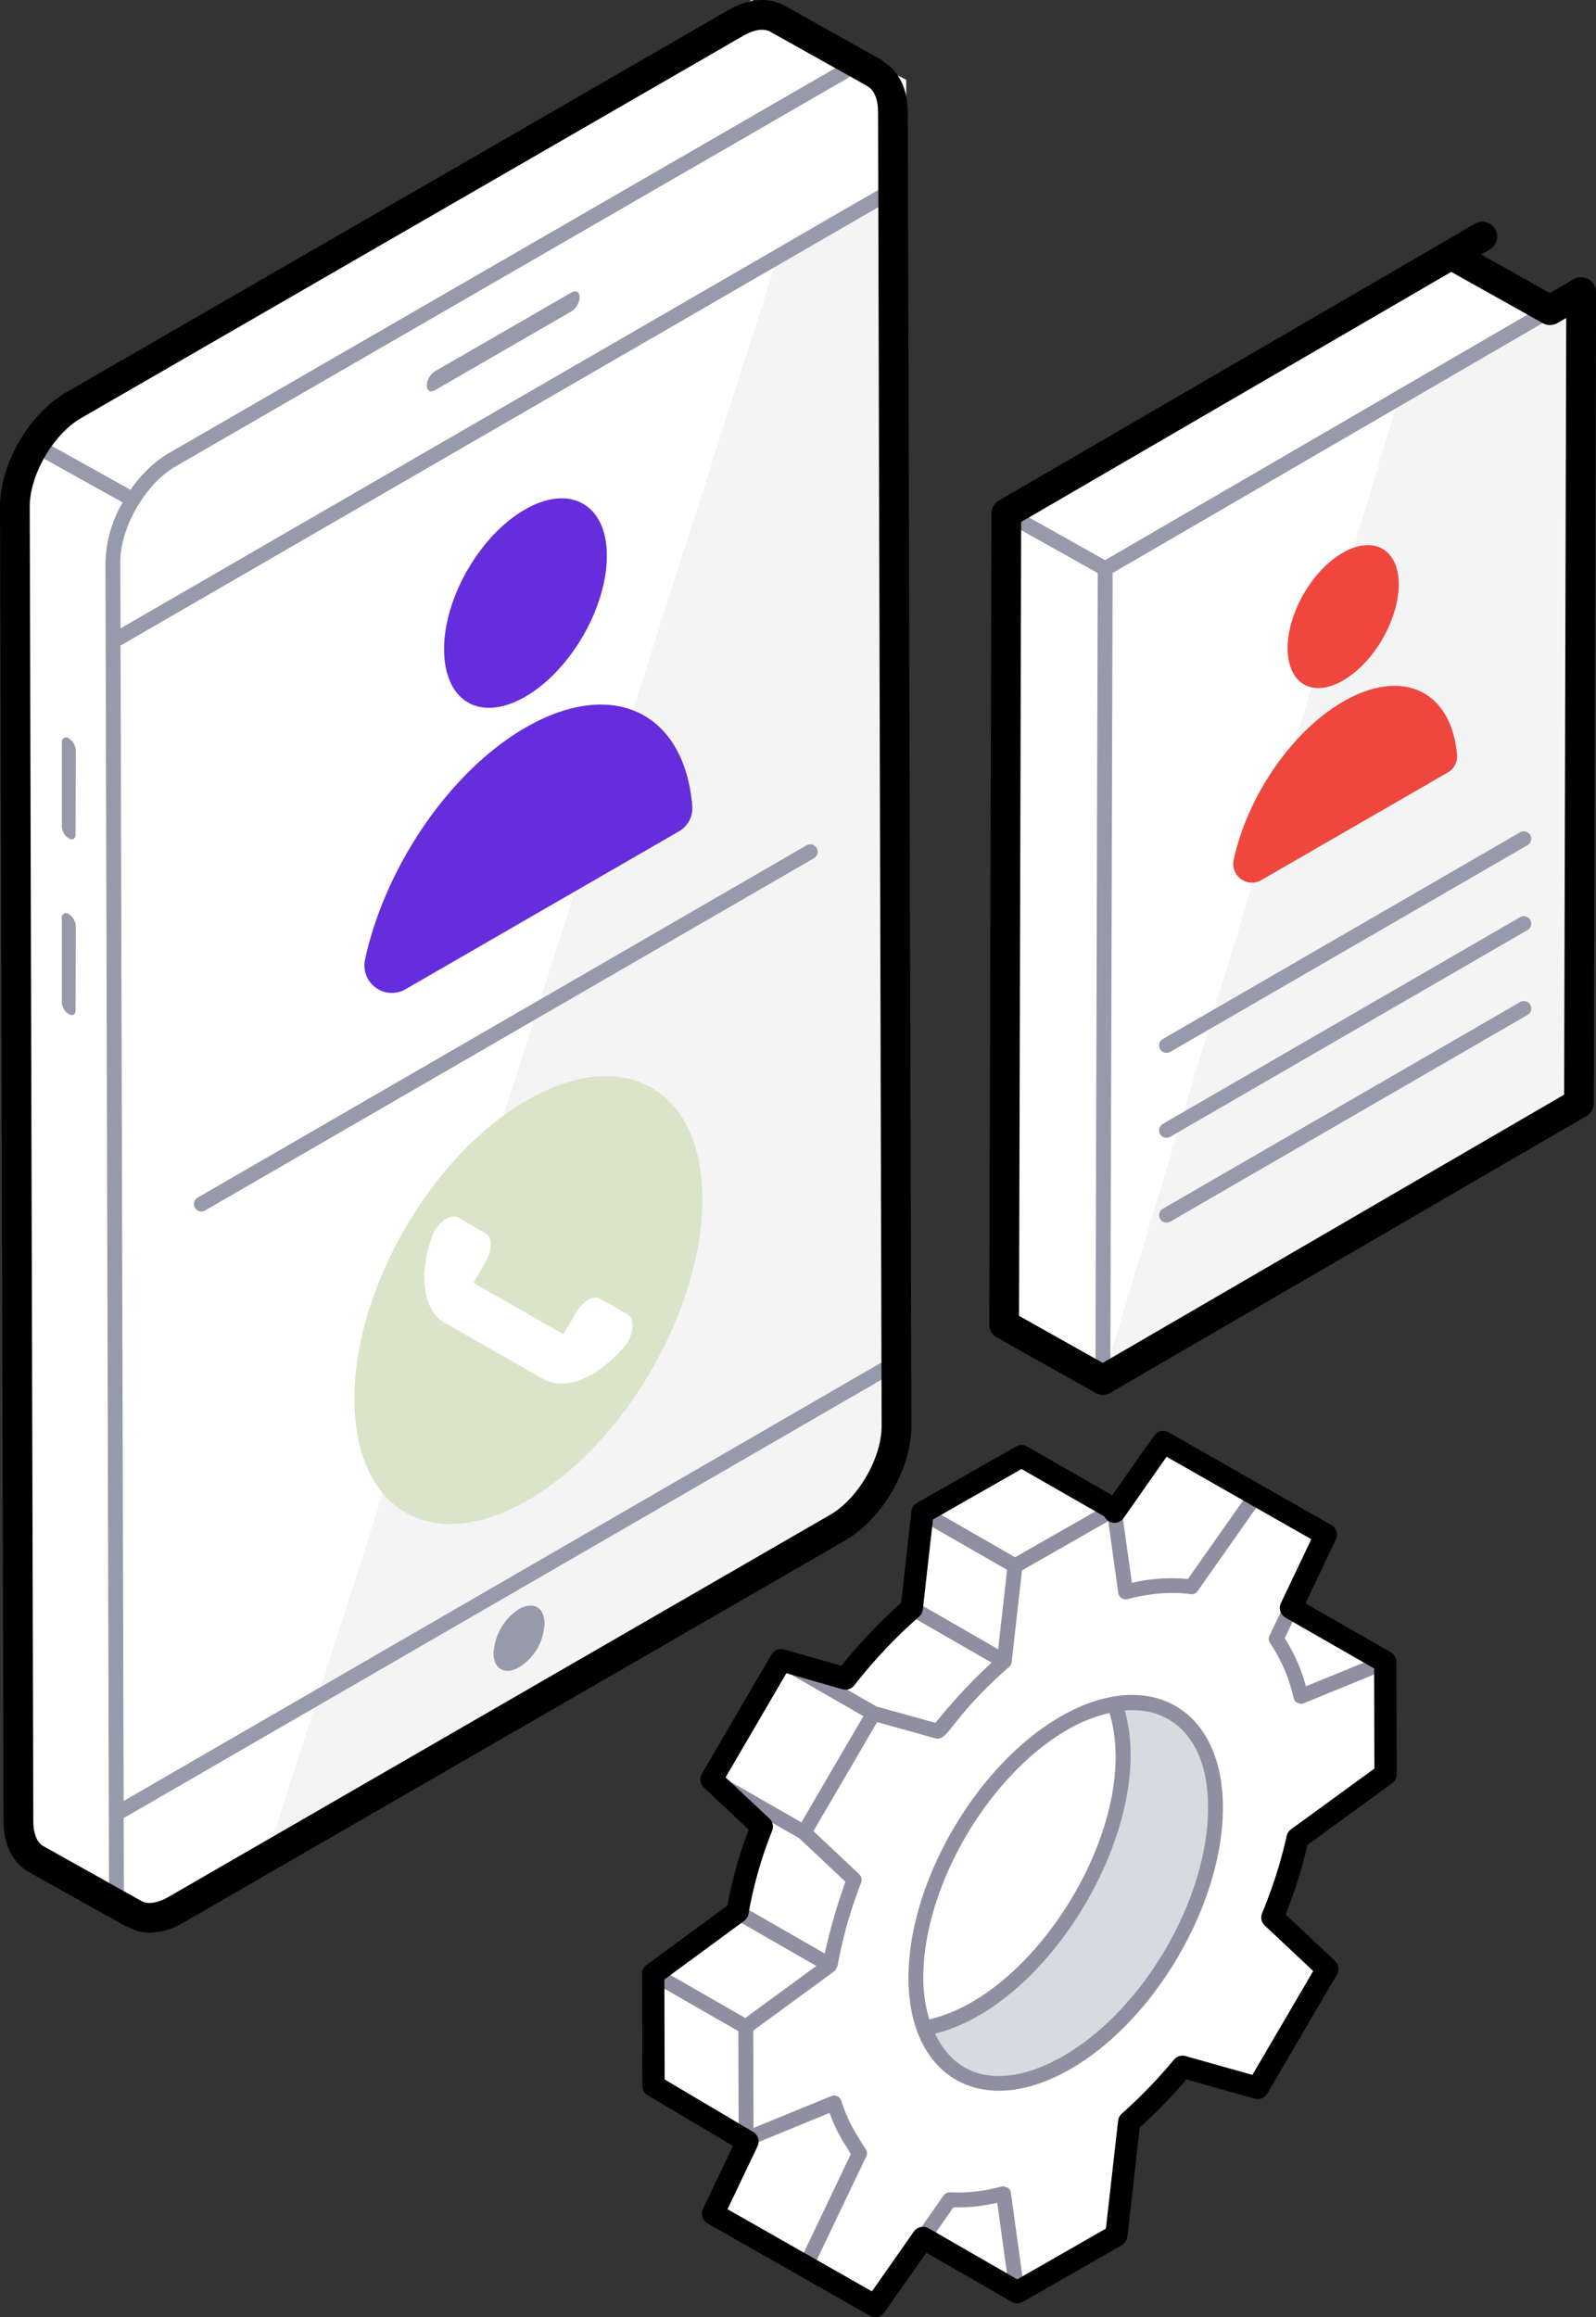
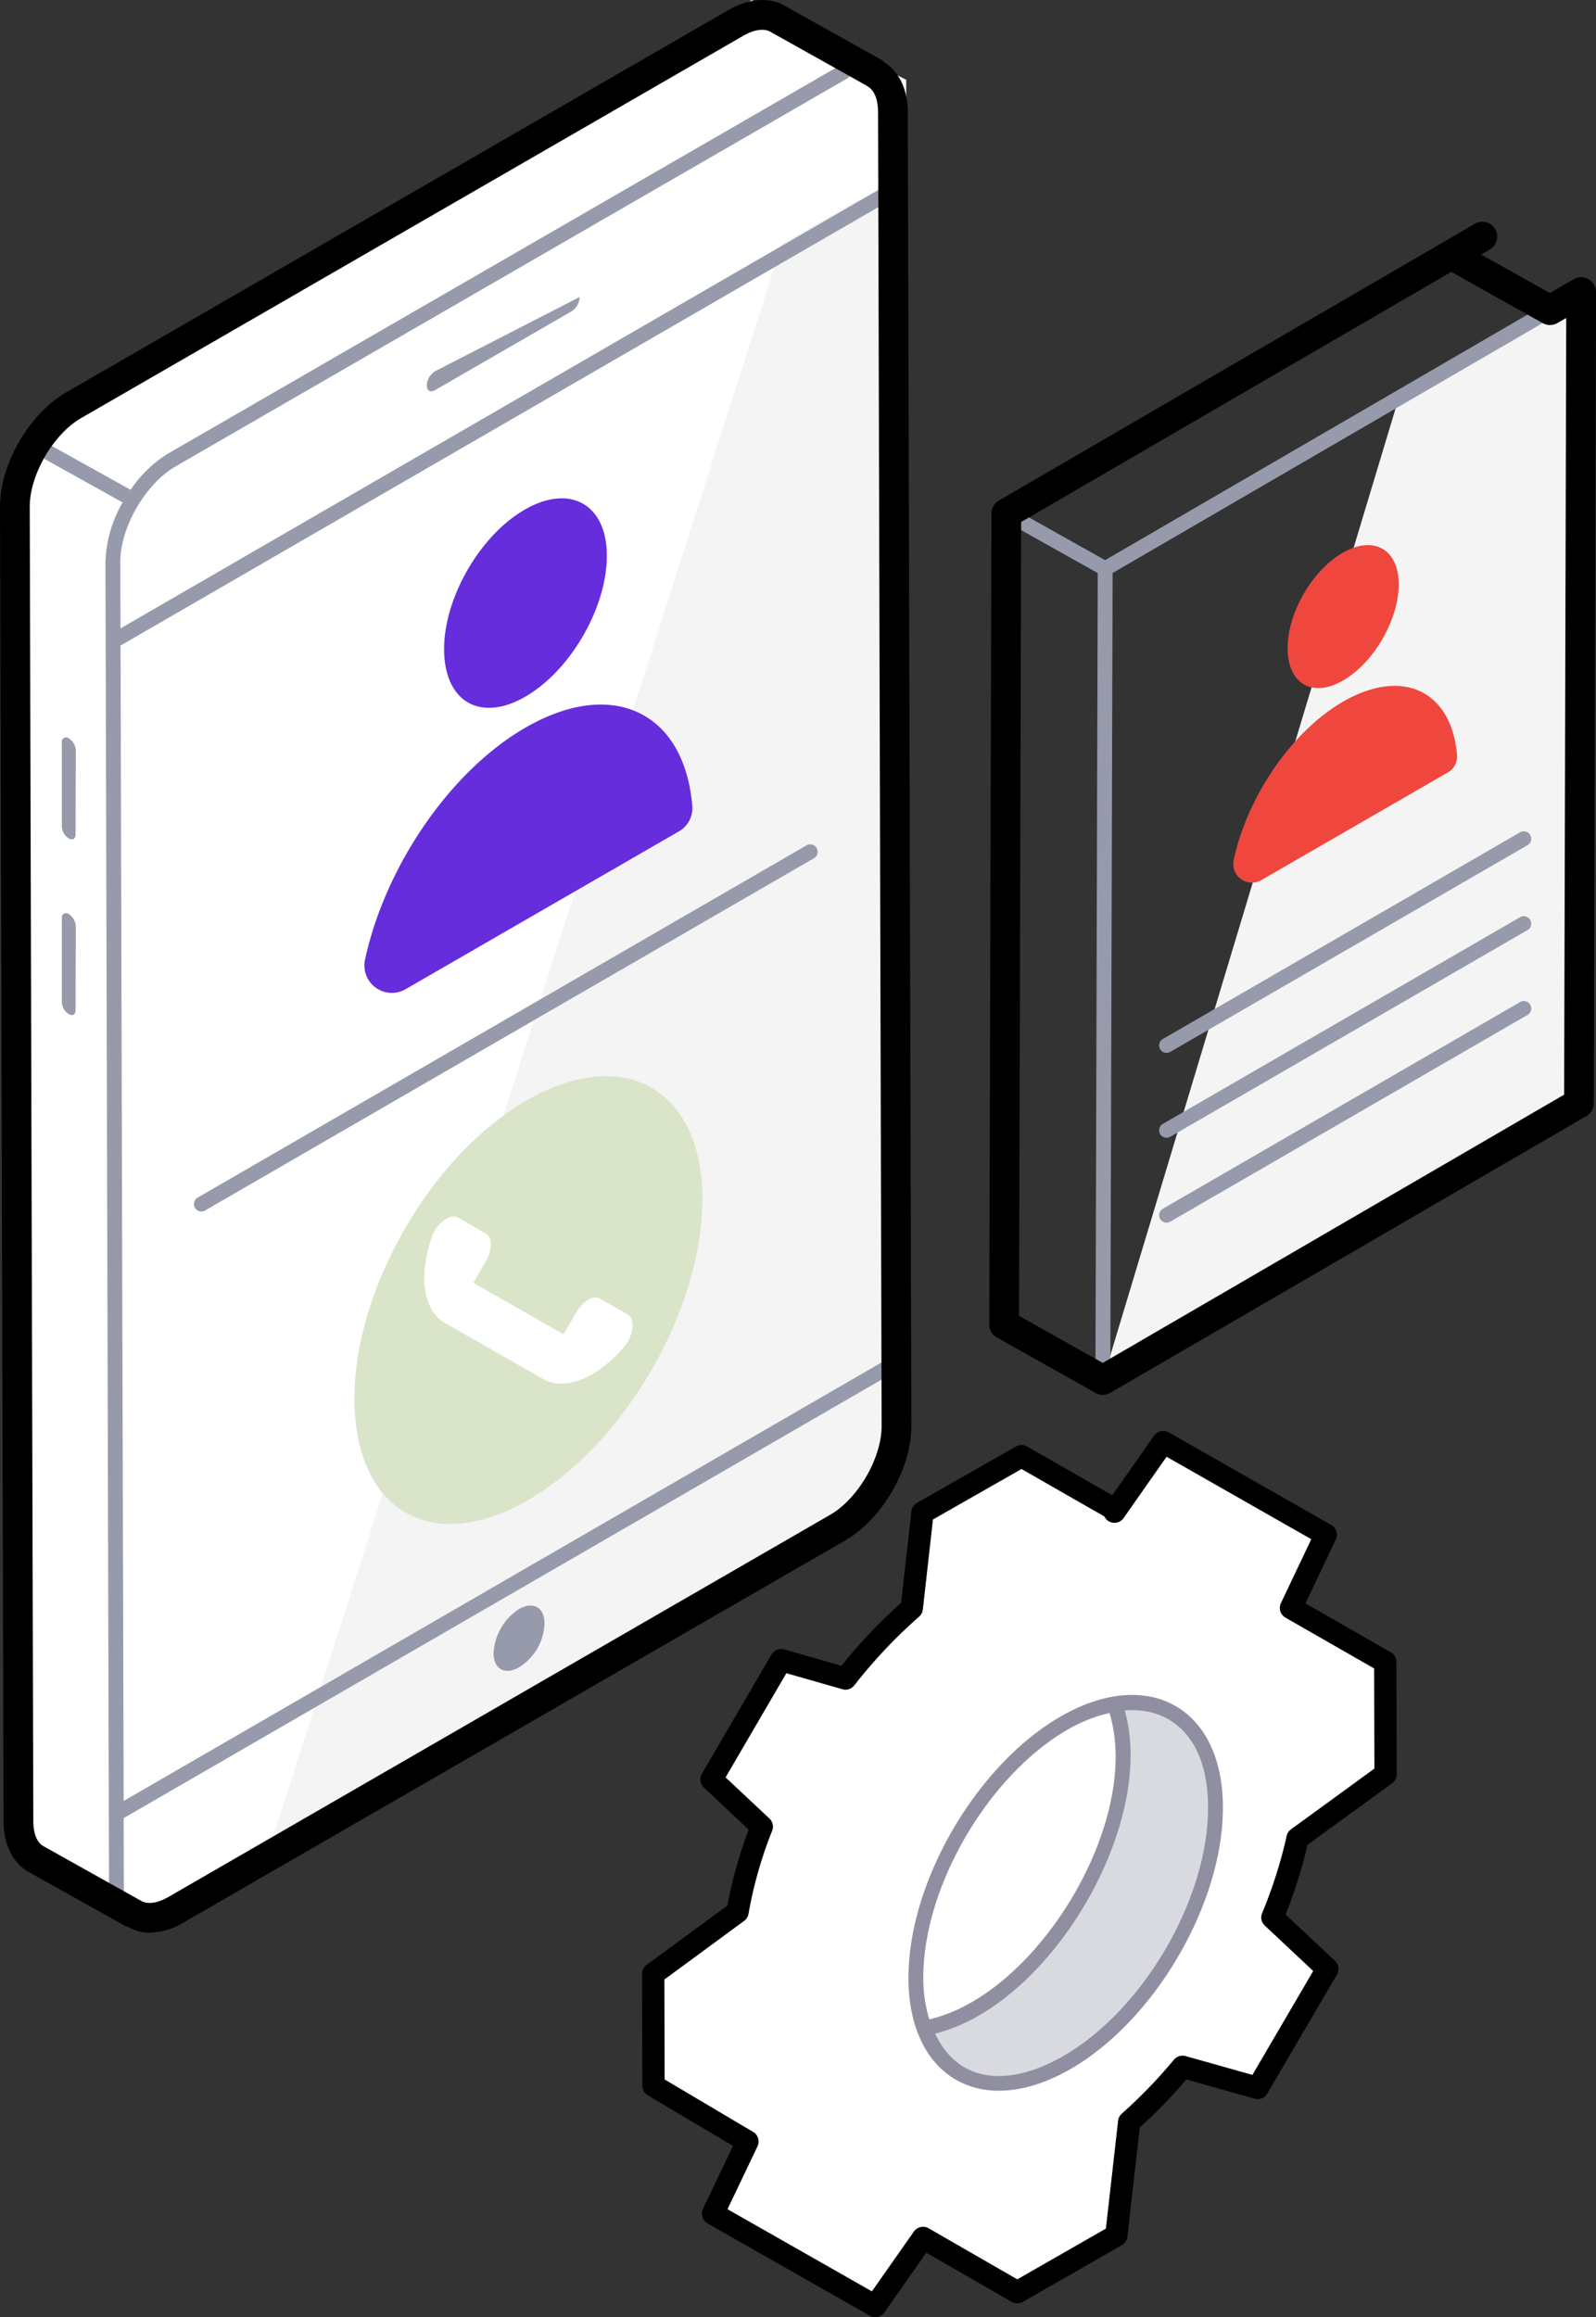
<svg xmlns="http://www.w3.org/2000/svg" width="267.787" height="388.751" viewBox="0 0 267.787 388.751">
  <rect x="0" y="0" width="267.787" height="388.751" fill="#333333" stroke="none" />
  <g id="Group_3734" data-name="Group 3734" transform="translate(9464 -19163.811)">
    <path id="Path_17709" data-name="Path 17709" d="M-9338.479,19163.811-9458,19234.279l-4.483,17.8v219.969l21.882,14.324,30.316-17.869,90.544-51.326,7.161-13.32V19177.2Z" transform="translate(0.628)" fill="#fff" />
    <g id="contacts-management" transform="translate(-9464 19163.811)">
      <path id="Path_17694" data-name="Path 17694" d="M125.356,214.732c0,5.087-3.541,11.221-7.979,13.814L19.152,285.538l86.39-270.484.05-.25,11.321-6.533c4.439-2.544,8.03-.5,8.03,4.538Z" transform="translate(25.559 26.095)" fill="#f4f4f4" />
      <path id="Path_17695" data-name="Path 17695" d="M48.9,54.035C63.549,45.577,75.618,51.4,76.915,67.266a4.5,4.5,0,0,1-2.3,4.19L28.779,97.922a4.6,4.6,0,0,1-6.785-4.946C25.318,77.461,36.193,61.371,48.9,54.035Zm-.1-36.584c7.594-4.384,13.748-.877,13.772,7.681.025,8.727-6.089,19.315-13.683,23.7s-13.6.795-13.626-7.932C35.235,32.341,41.2,21.835,48.8,17.451Z" transform="translate(39.25 68.048)" fill="#662ddc" />
      <path id="Path_17696" data-name="Path 17696" d="M50.547,35.744c16.234-9.373,29.389-1.874,29.44,16.42.053,18.655-13.016,41.288-29.25,50.661s-29.076,1.7-29.129-16.956C21.557,67.575,34.313,45.116,50.547,35.744Z" transform="translate(37.859 148.849)" fill="#dae4c9" />
      <path id="Path_17697" data-name="Path 17697" d="M57.634,56.788a21.314,21.314,0,0,1-5.862,5.28c-2.976,1.723-5.974,2.125-8.256.828L26.983,53.454c-3.826-2.193-4.452-8.547-1.835-15.236h.022a5.5,5.5,0,0,1,2.081-2.193,2.061,2.061,0,0,1,1.991-.246l4.676,2.729c1.1.627,1.074,2.707-.067,4.7l-2.058,3.535,15.124,8.636,2.058-3.557a6.068,6.068,0,0,1,2.081-2.215,1.954,1.954,0,0,1,1.969-.224l4.654,2.663C58.776,52.671,58.753,54.819,57.634,56.788Z" transform="translate(47.633 168.472)" fill="#fff" />
-       <path id="Path_17698" data-name="Path 17698" d="M114.771,11.293l16.577,9.292,5.226-3.033-.366,136.086L56.33,200.067l-16.572-9.3.366-136.086h0l74.647-43.4L120,8.248" transform="translate(128.72 31.452)" fill="#fff" />
      <path id="Path_17699" data-name="Path 17699" d="M92.153,27.582,42.517,192.312,122.4,145.883,122.762,9.8Z" transform="translate(142.533 39.207)" fill="#f4f4f4" />
      <path id="Path_17700" data-name="Path 17700" d="M64.593,43.122c10-5.772,18.233-1.8,19.119,9.03a3.073,3.073,0,0,1-1.567,2.859L50.862,73.071a3.136,3.136,0,0,1-4.63-3.376C48.5,59.108,55.921,48.128,64.593,43.122Zm-.071-24.965c5.182-2.992,9.382-.6,9.4,5.242.017,5.955-4.155,13.181-9.338,16.173s-9.282.542-9.3-5.413C55.267,28.318,59.34,21.148,64.522,18.156Z" transform="translate(160.763 74.59)" fill="#ef473e" />
      <path id="Path_17701" data-name="Path 17701" d="M158.823,23.884a1.247,1.247,0,0,0-1.7-.455L28.112,98.063l-.03-11.124c-.041-5.757,4.191-13.1,9.244-16.039L150.089,5.765a1.247,1.247,0,0,0-1.249-2.159L36.074,68.741a20.5,20.5,0,0,0-6.265,6.07L14.325,66.189a1.249,1.249,0,0,0-1.214,2.182l15.364,8.555A20.99,20.99,0,0,0,25.59,86.951l.6,224.872a1.245,1.245,0,0,0,1.246,1.243h0a1.244,1.244,0,0,0,1.244-1.249l-.038-14.159,129.72-75.044a1.247,1.247,0,1,0-1.249-2.159L28.64,294.78,28.12,100.94,158.368,25.588A1.247,1.247,0,0,0,158.823,23.884Z" transform="translate(-7.895 7.367)" fill="#979aab" />
-       <path id="Path_17702" data-name="Path 17702" d="M138.385,102.718l-102.161,59.1a1.247,1.247,0,0,0,1.249,2.159l102.161-59.1a1.247,1.247,0,1,0-1.249-2.159ZM90.148,230.841a9.4,9.4,0,0,0-4.275,7.407c0,2.735,1.988,3.729,4.325,2.337a9.025,9.025,0,0,0,4.225-7.309C94.424,230.543,92.535,229.5,90.148,230.841ZM76.073,23.165a2.982,2.982,0,0,0-1.4,2.368c0,.923.607,1.267,1.41.8L98.912,13.155a2.994,2.994,0,0,0,1.4-2.425c0-.865-.606-1.21-1.409-.746ZM13.435,85.445l0,14.135a2.485,2.485,0,0,0,1.17,1.977c.628.364,1.133.076,1.135-.694l.04-14.062a2.573,2.573,0,0,0-1.169-2.026A.723.723,0,0,0,13.435,85.445Zm0,29.479,0,14.135a2.486,2.486,0,0,0,1.17,1.977c.628.363,1.133.075,1.135-.647l.04-14.11a2.648,2.648,0,0,0-1.169-2.026A.724.724,0,0,0,13.435,114.924ZM258.11,100.53l-59.943,34.68a1.247,1.247,0,0,0,1.249,2.159l59.943-34.68a1.247,1.247,0,1,0-1.249-2.159Zm0,14.242-59.943,34.677a1.247,1.247,0,1,0,1.249,2.159l59.943-34.677a1.247,1.247,0,0,0-1.249-2.159Zm0,14.239-59.943,34.677a1.247,1.247,0,0,0,1.249,2.159l59.943-34.677a1.247,1.247,0,0,0-1.249-2.159Z" transform="translate(-3.06 39.105)" fill="#979aab" />
+       <path id="Path_17702" data-name="Path 17702" d="M138.385,102.718l-102.161,59.1a1.247,1.247,0,0,0,1.249,2.159l102.161-59.1a1.247,1.247,0,1,0-1.249-2.159ZM90.148,230.841a9.4,9.4,0,0,0-4.275,7.407c0,2.735,1.988,3.729,4.325,2.337a9.025,9.025,0,0,0,4.225-7.309C94.424,230.543,92.535,229.5,90.148,230.841ZM76.073,23.165a2.982,2.982,0,0,0-1.4,2.368c0,.923.607,1.267,1.41.8L98.912,13.155a2.994,2.994,0,0,0,1.4-2.425ZM13.435,85.445l0,14.135a2.485,2.485,0,0,0,1.17,1.977c.628.364,1.133.076,1.135-.694l.04-14.062a2.573,2.573,0,0,0-1.169-2.026A.723.723,0,0,0,13.435,85.445Zm0,29.479,0,14.135a2.486,2.486,0,0,0,1.17,1.977c.628.363,1.133.075,1.135-.647l.04-14.11a2.648,2.648,0,0,0-1.169-2.026A.724.724,0,0,0,13.435,114.924ZM258.11,100.53l-59.943,34.68a1.247,1.247,0,0,0,1.249,2.159l59.943-34.68a1.247,1.247,0,1,0-1.249-2.159Zm0,14.242-59.943,34.677a1.247,1.247,0,1,0,1.249,2.159l59.943-34.677a1.247,1.247,0,0,0-1.249-2.159Zm0,14.239-59.943,34.677a1.247,1.247,0,0,0,1.249,2.159l59.943-34.677a1.247,1.247,0,0,0-1.249-2.159Z" transform="translate(-3.06 39.105)" fill="#979aab" />
      <path id="Path_17703" data-name="Path 17703" d="M138.705,17.959v0c0-.006-.01-.005-.014-.01a1.232,1.232,0,0,0-.441-.441c-.043-.025-.095.019-.14,0a1.188,1.188,0,0,0-1.113,0l-4.608,2.678-14.058-7.869,3.346-1.944a1.248,1.248,0,1,0-1.255-2.159L40.553,54.627a1.187,1.187,0,0,0-.261.264,1.256,1.256,0,0,0-.194.2,1.272,1.272,0,0,0-.042.155c-.007.018-.008.037-.014.054a1.054,1.054,0,0,0-.054.2,1.176,1.176,0,0,0-.055.205L39.55,191.8a1.243,1.243,0,0,0,.636,1.091l16.573,9.294A1.258,1.258,0,0,0,58,202.178l79.869-46.414a1.25,1.25,0,0,0,.619-1.076l.387-136.1A1.237,1.237,0,0,0,138.705,17.959Zm-8.822,3.679L57.745,63.56,43.7,55.687l72.127-41.918ZM42.421,57.832l14.086,7.9-.378,133.245-14.083-7.9Zm16.2,141.1c.1-33.868.284-99.3.381-133.212l77.37-44.963-.381,133.212Z" transform="translate(127.678 30.414)" fill="#979aab" />
      <g id="Group_3733" data-name="Group 3733" transform="translate(0 0)">
        <path id="Path_17704" data-name="Path 17704" d="M45.768,159.265l-15.761-9.341-.052-18.781,14.15-10.394a72.069,72.069,0,0,1,4.065-14.3l-8.439-7.924L51.412,78.5,62.218,81.59A86.6,86.6,0,0,1,73.333,69.807l1.8-16.055,16.62-9.468,15.539,8.9.052.411,8.182-11.681,11.783,6.638,15.488,8.9-5.839,12.292,15.821,9.063h0l.052,18.832L138.064,108.4a79.434,79.434,0,0,1-4.219,13.275l9.21,8.645-11.681,19.964-12.606-3.55A85.118,85.118,0,0,1,109.815,156l-2.161,19.038-16.62,9.519h0l-15.811-9.11-8.013,11.426-11.732-6.587-15.488-8.9Z" transform="translate(79.645 200.012)" fill="#fff" />
        <path id="Path_17705" data-name="Path 17705" d="M86.428,66.779c.063,15.794-11.2,35.008-25.036,42.906-5.284,3.016-10.191,3.979-14.248,3.109a9.495,9.495,0,0,1-1.007-.249,4.241,4.241,0,0,1-.818-.28,3.859,3.859,0,0,1-.535-.217,7.987,7.987,0,0,1-1.164-.56c-.157-.093-.315-.155-.472-.248a14.049,14.049,0,0,1-5.63-7.338,25.8,25.8,0,0,0,8.335-3.109C59.725,92.864,70.984,73.65,70.922,57.887a24.413,24.413,0,0,0-1.384-8.426,13.964,13.964,0,0,1,9.562,1.4,12.632,12.632,0,0,1,3.46,2.985q.424.513.849,1.119c.283.466.566.964.818,1.461a7.254,7.254,0,0,1,.6,1.337,11.783,11.783,0,0,1,.566,1.586A14.1,14.1,0,0,1,85.83,61a24.433,24.433,0,0,1,.5,3.483C86.4,65.225,86.428,66,86.428,66.779Z" transform="translate(117.511 236.406)" fill="#d9dadf" />
-         <path id="Path_17706" data-name="Path 17706" d="M154.58,99.667a1.237,1.237,0,0,0,.51-1.009l-.053-18.817c0-.026-.033-.04-.035-.066a1.206,1.206,0,0,0-.482-.9c-.02-.015-.013-.049-.034-.064s-.021,0-.031,0-.024-.034-.042-.044l-14.8-8.5,5.36-11.24c.021-.044-.006-.091.01-.136.055-.141.169-.249.169-.412a1.155,1.155,0,0,0-.117-.35c0-.01-.005-.017-.008-.026a1.167,1.167,0,0,0-.542-.666c-.012-.007-.013-.023-.025-.031l-.1-.054c-.036-.015-.056-.054-.094-.066L117.192,41.87a1.247,1.247,0,0,0-1.634.372L108.2,52.722l-14.778-8.49a1.249,1.249,0,0,0-1.241,0L75.556,53.722a1.218,1.218,0,0,0-.57.868c-.006.031-.048.042-.051.073L73.177,70.236A87.372,87.372,0,0,0,62.8,81.173L52.786,78.351a91.993,91.993,0,0,1-.734.065,1.176,1.176,0,0,0-.48.367c-.059.064-.154.073-.2.153L39.7,98.913c-.052.089-.012.2-.04.295a1.161,1.161,0,0,0-.075.55c.006.035-.023.068-.014.1.025.1.127.141.173.226.063.122.071.265.176.364l7.79,7.355a79.015,79.015,0,0,0-3.707,13.275L30.262,131.144a1.246,1.246,0,0,0,.114,2.088l14.895,8.558.051,18.1c0,.11.119.169.146.273l-5.6,11.69a1.25,1.25,0,0,0,.5,1.622l15.506,8.924c.007,0,.015,0,.022.006l11.736,6.611a1.222,1.222,0,0,0,.613.161,1.252,1.252,0,0,0,1.024-.531l7.334-10.5,14.808,8.508c.017.01.038.006.056.015s.007.016.015.021.038-.01.056,0a.984.984,0,0,0,1.029-.031c.026-.013.059.012.084,0l16.626-9.49a1.244,1.244,0,0,0,.619-.941l2.126-18.588a81.439,81.439,0,0,0,8.2-8.438l11.825,3.326a1.225,1.225,0,0,0,1.414-.572l11.67-19.978a1.243,1.243,0,0,0-.223-1.537l-8.555-8.045a83.893,83.893,0,0,0,3.842-12.2Zm-3.624-20.012L140.5,83.932a28.924,28.924,0,0,0-3.555-8.068l1.595-3.343Zm-34-35.057,13.413,7.58L120.709,65.91c-.073-.007-.153,0-.226,0a29.049,29.049,0,0,0-9.183.663l-1.623-11.615ZM75.7,70.141l1.5-13.309L90.36,64.391l-1.5,13.318ZM92.8,46.75l13.01,7.476L91.7,62.279l-13.01-7.473ZM62.93,83.8a1.248,1.248,0,0,0,1.32-.434A85.419,85.419,0,0,1,74.523,72.348l13.239,7.611a93.865,93.865,0,0,0-9.423,10.106l-9.887-2.749-6.374-3.661-.327-.188ZM52.9,81.26l7.307,4.2,6.046,3.48-10.408,17.82L42.488,99.086Zm-2.868,25.3-.735-.692,6.184,3.552,7.759,7.3a97.494,97.494,0,0,0-3.477,12.046l-13.256-7.614A76.759,76.759,0,0,1,50.34,107.92,1.245,1.245,0,0,0,50.032,106.564ZM45.2,123.292l13.152,7.553-11.923,8.734-13.151-7.555Zm2.783,37.383L60.574,155.5a27.5,27.5,0,0,0,3.016,5.986c.194.3.352.626.557.911l-8.188,17.166-13.335-7.675Zm30.058,15.414,3.311-4.741a30.279,30.279,0,0,0,7.355-.762l.911,6.589.834,6.045Zm59.829-66.9a81.827,81.827,0,0,1-4.141,13.054,1.243,1.243,0,0,0,.3,1.381l8.452,7.951L131.8,149.859l-11.675-3.285a1.229,1.229,0,0,0-1.3.408,79,79,0,0,1-8.807,9.1,1.235,1.235,0,0,0-.414.795L107.5,175.309l-14.476,8.262-2.029-14.693a1.209,1.209,0,0,0-.52-.834c-.011-.007-.009-.024-.02-.032-.088-.059-.2-.016-.3-.051a1.183,1.183,0,0,0-.57-.149c-.028,0-.04.034-.067.04s-.051-.02-.076-.013a27.06,27.06,0,0,1-8.625.982,1.327,1.327,0,0,0-1.112.528L67.878,186.284,58.135,180.8l8.6-18.01a1.252,1.252,0,0,0-.144-1.305c-.429-.548-.765-1.213-1.148-1.819a25.714,25.714,0,0,1-2.9-6.2,1.244,1.244,0,0,0-.66-.762,1.2,1.2,0,0,0-1.009-.026l-.007,0h0l-13.054,5.346-.044-16.33,13.617-9.974a1.255,1.255,0,0,0,.4-.642c.018-.055.092-.074.1-.132a76.342,76.342,0,0,1,3.992-14.1,1.292,1.292,0,0,0-.314-1.372l-7.69-7.25L68.557,89.938,78.462,92.7c.025.007.052-.007.078,0a1.267,1.267,0,0,0,.265.035c.037,0,.059-.044.1-.047,1.724-.169,2.661-3.994,11.805-12.016a1.249,1.249,0,0,0,.419-.8l1.736-15.392,14.471-8.257,1.68,12.058a1.248,1.248,0,0,0,.543.865c.014.009.033,0,.047.007a1.232,1.232,0,0,0,.654.2,1.261,1.261,0,0,0,.3-.04s0,0,.006,0a31.36,31.36,0,0,1,5.5-.965,23.645,23.645,0,0,1,5.061.12h.012a1.219,1.219,0,0,0,1.191-.519L132.487,53.52l3.921,2.2L142.224,59l-7.836,16.432a1.256,1.256,0,0,0,.1,1.246,26.758,26.758,0,0,1,3.945,9.232c.008.033.049.045.059.076s-.016.076,0,.114a1.209,1.209,0,0,0,.55.592c.017.01.017.035.034.044.041.021.089-.01.131.006a1.23,1.23,0,0,0,.441.132,1.273,1.273,0,0,0,.472-.091L152.55,81.7l.044,16.33-14.239,10.42A1.25,1.25,0,0,0,137.875,109.184Z" transform="translate(78.615 198.978)" fill="#908fa1" />
        <path id="Path_17707" data-name="Path 17707" d="M62.749,52.519c-14.215,8.13-25.729,27.864-25.662,43.989,0,16.325,12.013,23.892,27.09,15.292,14.215-8.112,25.729-27.847,25.662-43.989C89.839,51.253,77.516,44.119,62.749,52.519Zm1.235,2.167a24.814,24.814,0,0,1,6.834-2.664c5.5,18.153-12.152,47.259-30.243,51.384a23.837,23.837,0,0,1-1-6.9C39.518,81.175,50.466,62.414,63.983,54.686ZM62.94,109.635c-8.472,4.828-17.225,4.947-21.385-3.829,19.483-4.857,37.226-35.284,31.812-54.218,7.654-.657,13.98,4.529,13.98,16.229C87.408,83.157,76.459,101.919,62.94,109.635Z" transform="translate(115.345 235.375)" fill="#908fa1" />
        <path id="Path_17708" data-name="Path 17708" d="M164.624,240.757l-.6-220.39c-.03-3.928-1.59-6.937-4.225-8.458l.049-.088-16.438-9.2c-2.7-1.516-6.074-1.264-9.5.71L22.815,67.464c-6.282,3.648-11.162,12.127-11.106,19.289l.6,220.408c0,3.874,1.5,6.968,4.162,8.505l16.447,9.209.049-.088a7.52,7.52,0,0,0,3.807,1.1,11.538,11.538,0,0,0,5.7-1.686l111.065-64.131C159.811,256.421,164.682,247.93,164.624,240.757ZM39.989,319.877c-2,1.15-3.76,1.331-4.839.5l-.017.022L18.94,311.331c-1.044-.6-1.642-2.123-1.642-4.176l-.6-220.425c-.038-5.367,3.909-12.212,8.619-14.948L136.4,7.65c1.821-1.053,3.472-1.293,4.563-.683l16.226,9.083-.014.029c1.164.554,1.842,2.129,1.859,4.314l.6,220.39c.041,5.379-3.9,12.236-8.6,14.972ZM278.249,48.483a2.487,2.487,0,0,0-2.5,0l-3.994,2.32-11.535-6.464,1.458-.845a2.494,2.494,0,1,0-2.5-4.317L179.3,85.615a2.485,2.485,0,0,0-1.241,2.15l-.367,136.082a2.494,2.494,0,0,0,1.273,2.182l16.57,9.3a2.491,2.491,0,0,0,2.472-.018l79.88-46.432a2.485,2.485,0,0,0,1.241-2.15L279.5,50.648A2.489,2.489,0,0,0,278.249,48.483Zm-4.1,136.806-77.411,45-14.051-7.892.358-133.187,72.164-41.959,15.35,8.6a2.5,2.5,0,0,0,2.472-.021l1.469-.85Zm-29.082,93.55-14.318-8.2,5.094-10.725a1.87,1.87,0,0,0-.757-2.425L207.8,241.938a1.872,1.872,0,0,0-2.449.557L198.336,252.5l-14.3-8.188a1.858,1.858,0,0,0-1.856,0l-16.62,9.467a1.871,1.871,0,0,0-.933,1.417l-1.719,15.336a87.9,87.9,0,0,0-10.024,10.57l-9.6-2.745a1.863,1.863,0,0,0-2.129.853l-11.681,20.016a1.875,1.875,0,0,0,.334,2.308l7.523,7.059a73.871,73.871,0,0,0-3.578,12.743L120.2,331.285a1.877,1.877,0,0,0-.762,1.513l.05,18.782a1.88,1.88,0,0,0,.918,1.6l14.289,8.47-5.041,10.57a1.874,1.874,0,0,0,.757,2.428l27.237,15.5a1.865,1.865,0,0,0,2.446-.557l7.03-10.024,14.333,8.256a1.883,1.883,0,0,0,1.862,0l16.62-9.517a1.876,1.876,0,0,0,.93-1.414l2.076-18.33a86.477,86.477,0,0,0,7.828-8.056l11.45,3.223a1.856,1.856,0,0,0,2.123-.856l11.678-19.963a1.867,1.867,0,0,0-.334-2.308l-8.276-7.769a81.73,81.73,0,0,0,3.678-11.69l14.2-10.338a1.881,1.881,0,0,0,.768-1.519l-.05-18.834A1.867,1.867,0,0,0,245.064,278.839Zm-17.474,30.812a78.152,78.152,0,0,1-4.123,12.96,1.866,1.866,0,0,0,.452,2.076l8.124,7.625-10.2,17.43-11.215-3.159a1.882,1.882,0,0,0-1.944.6,83.447,83.447,0,0,1-8.754,9.056,1.867,1.867,0,0,0-.622,1.191l-2.05,18.1-14.866,8.511-14.884-8.573a1.879,1.879,0,0,0-2.464.548L158,386.058l-24.225-13.787,5.033-10.549a1.874,1.874,0,0,0-.736-2.417l-14.846-8.8-.044-16.77,13.382-9.831a1.866,1.866,0,0,0,.733-1.188,70.335,70.335,0,0,1,3.965-13.934,1.87,1.87,0,0,0-.458-2.056l-7.355-6.9,10.2-17.476,9.408,2.689a1.856,1.856,0,0,0,1.986-.642,84.454,84.454,0,0,1,10.872-11.529,1.879,1.879,0,0,0,.631-1.2l1.7-15.107,14.863-8.467,13.907,7.963a1.867,1.867,0,0,0,3.217.267l7.212-10.291,24.281,13.837-5.1,10.728a1.87,1.87,0,0,0,.76,2.425l14.884,8.529.044,16.8-13.992,10.191A1.857,1.857,0,0,0,227.591,309.651Z" transform="translate(-11.708 -1.638)" />
      </g>
    </g>
  </g>
</svg>